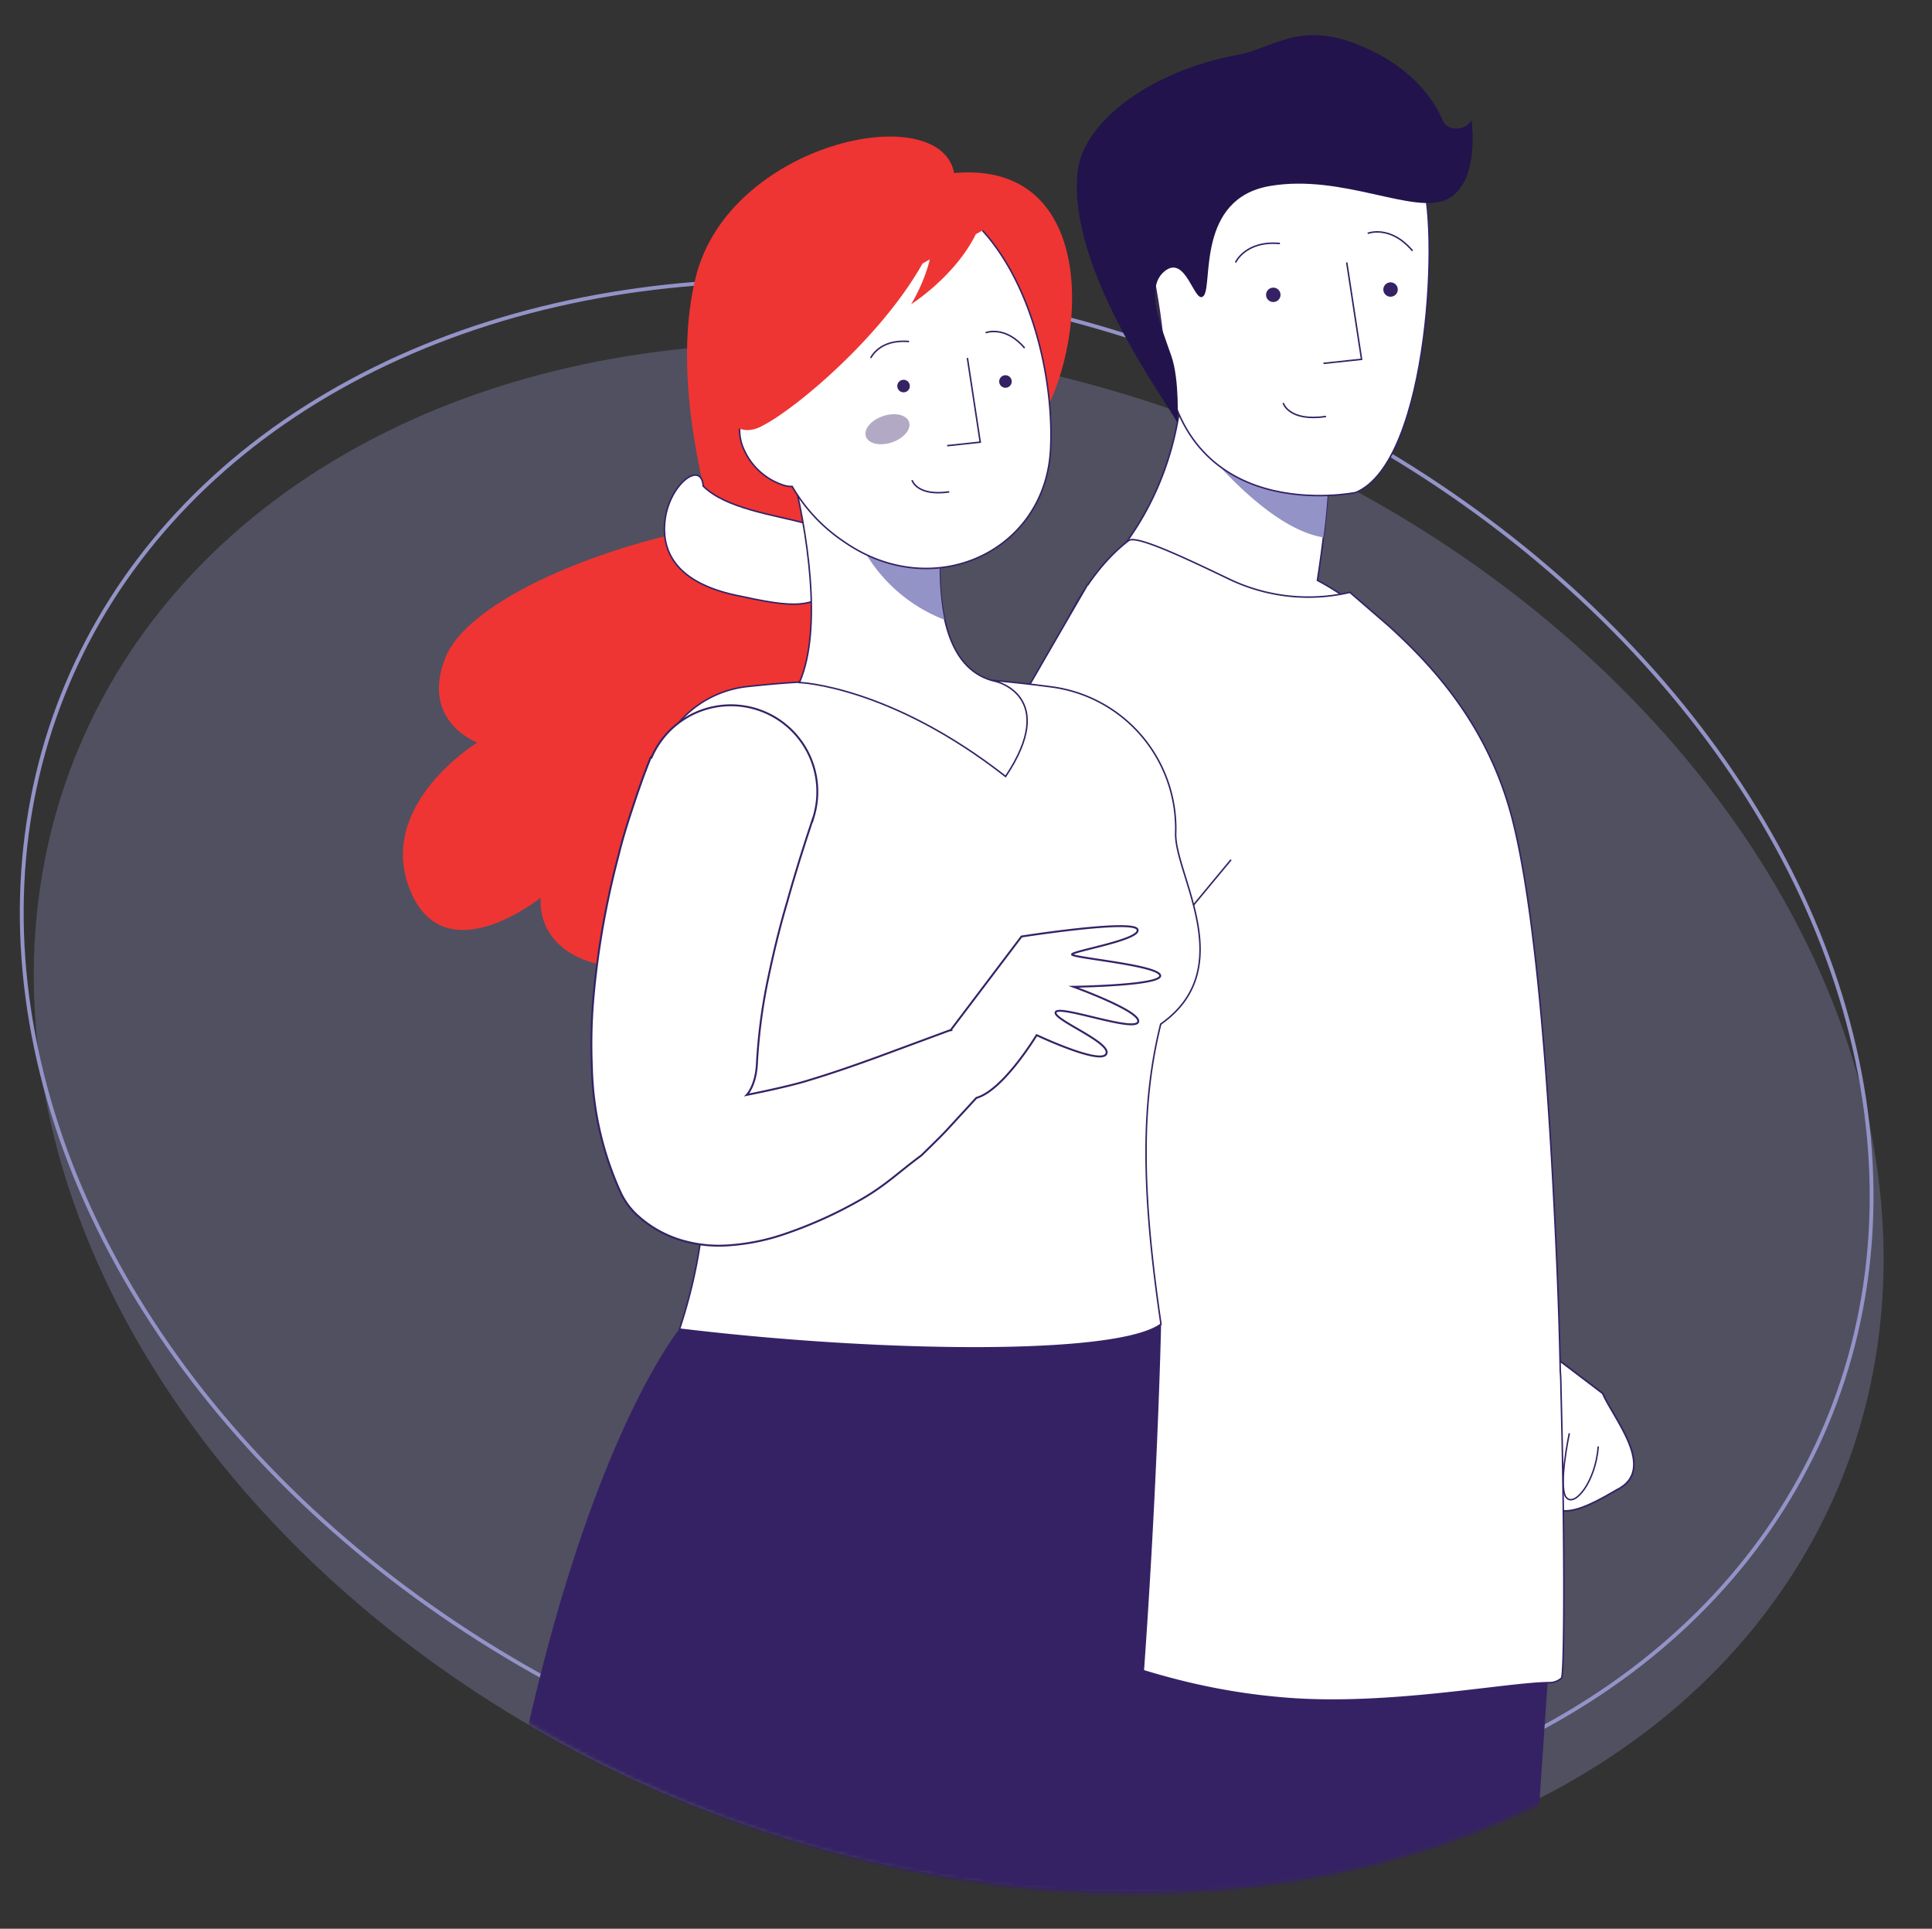
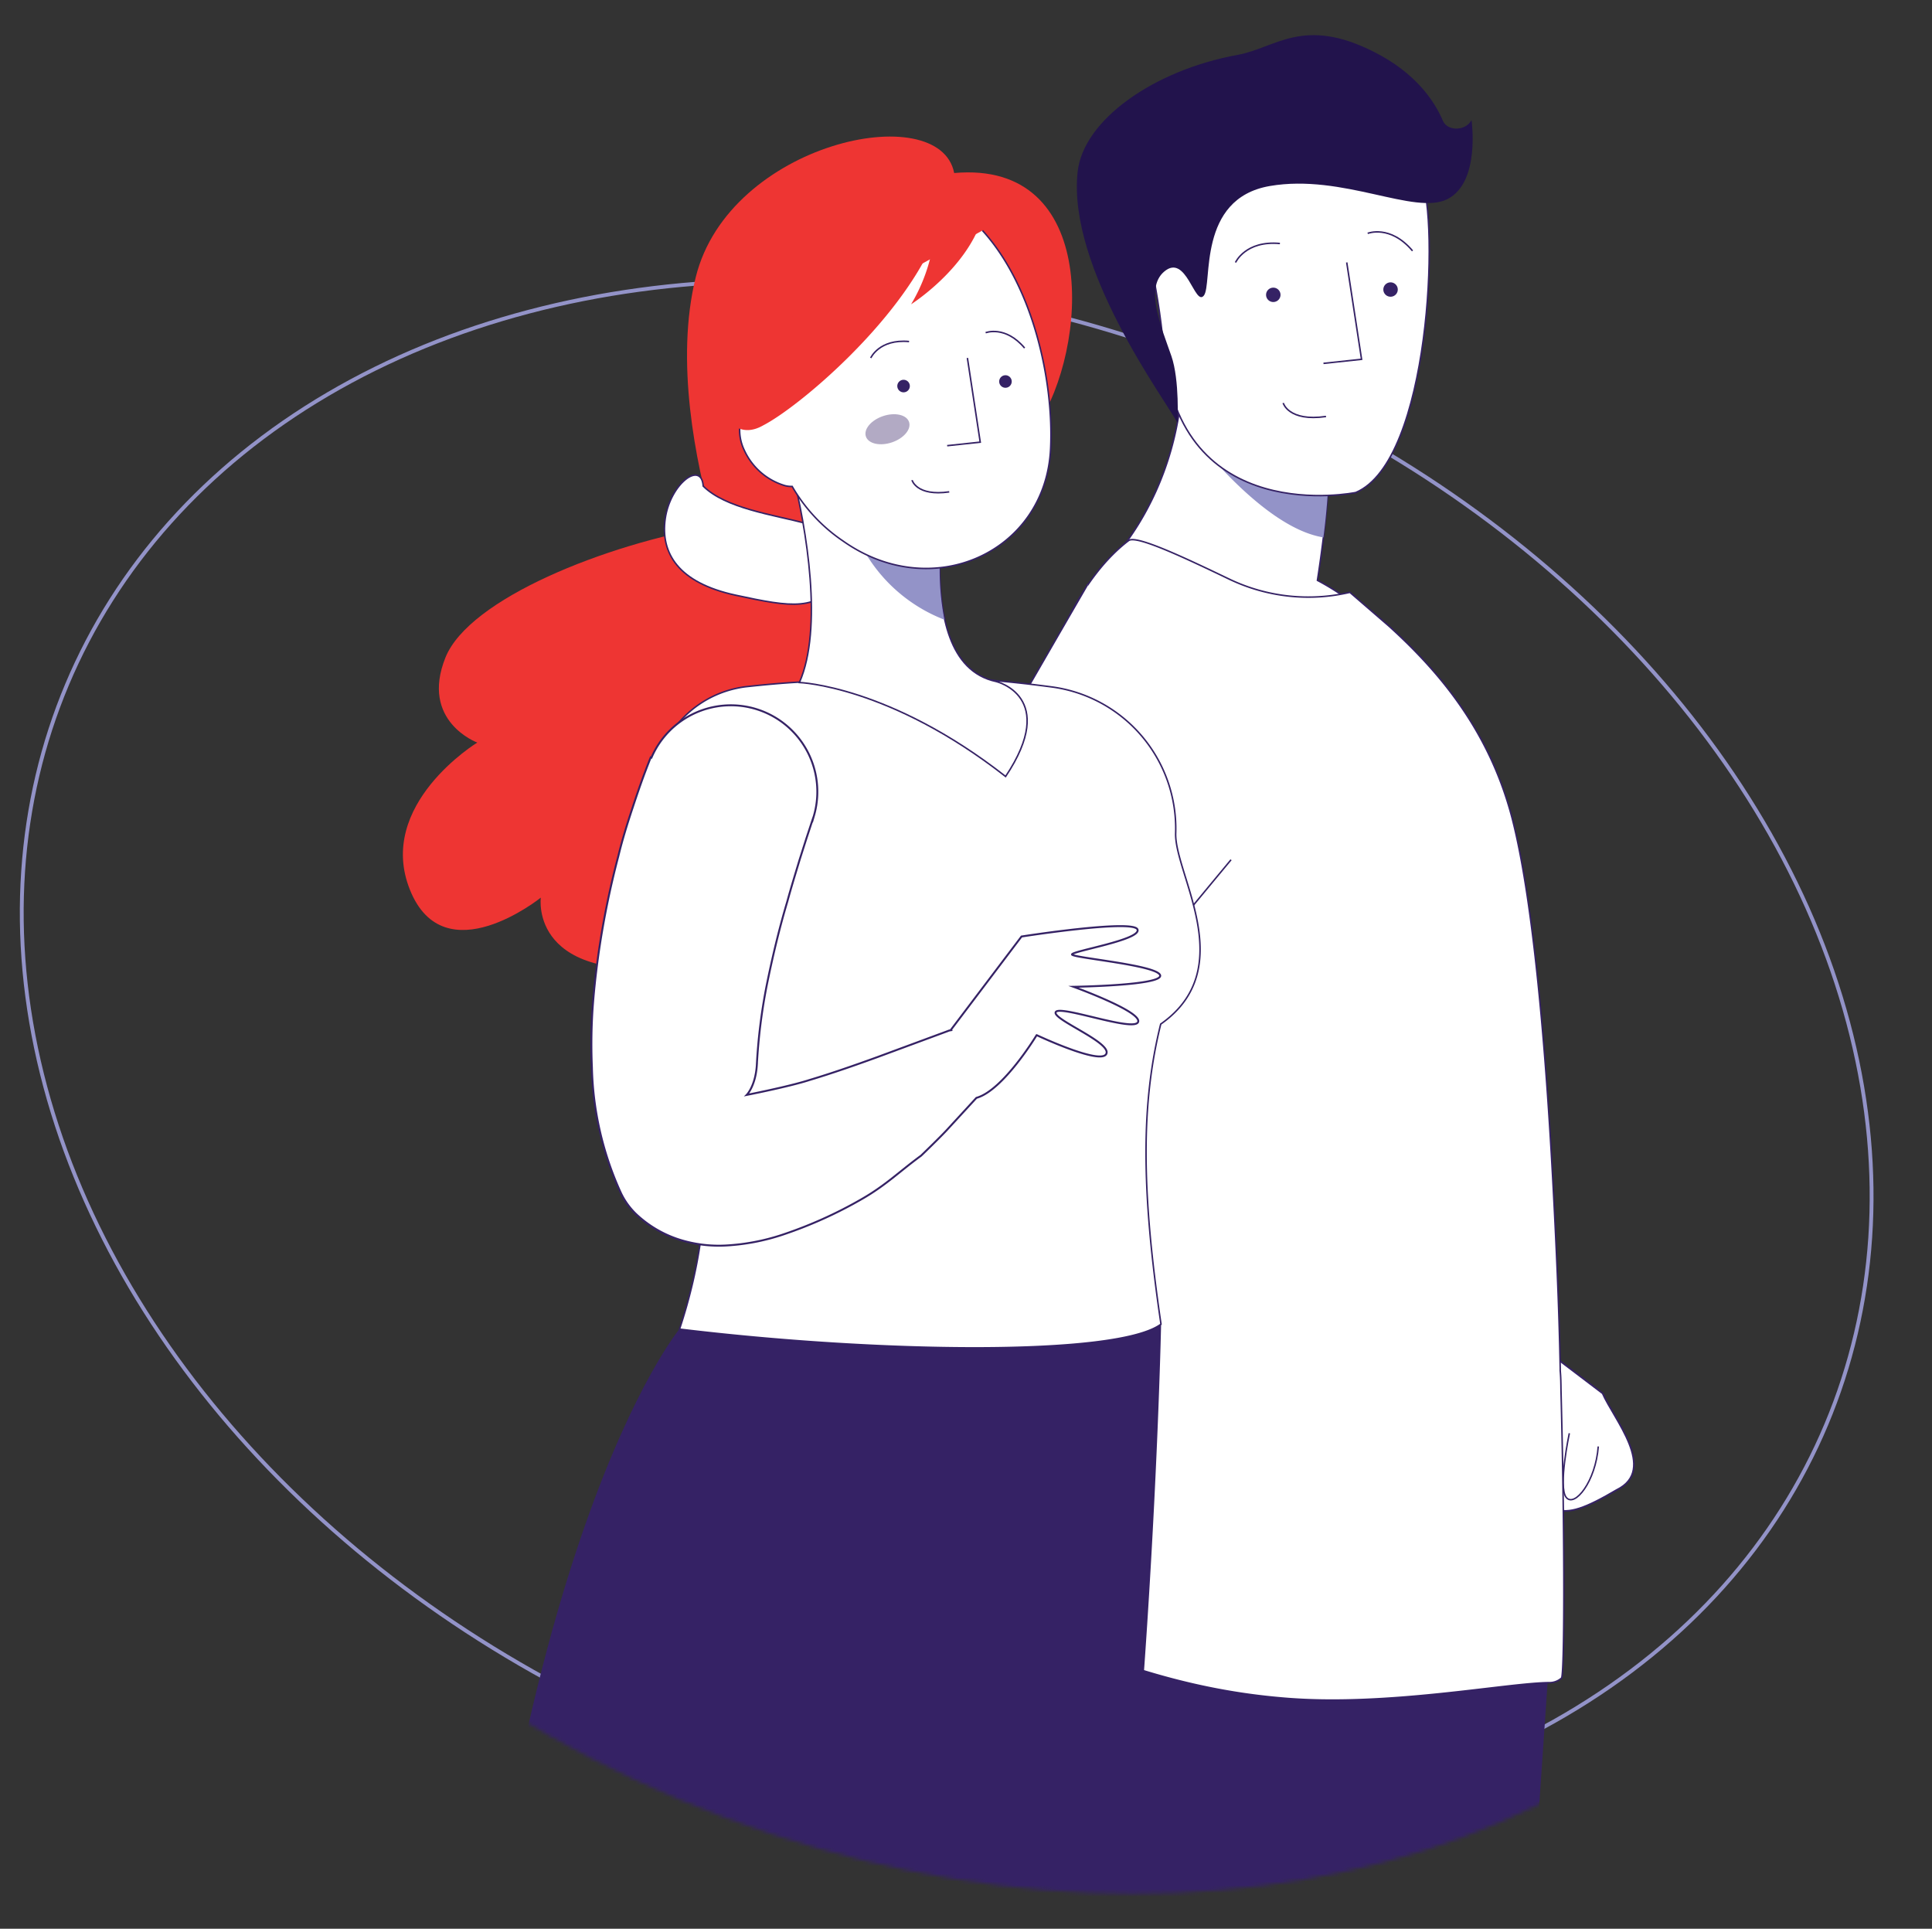
<svg xmlns="http://www.w3.org/2000/svg" viewBox="0 0 504.17 503.3">
  <rect x="0" y="0" width="504.17" height="503.3" fill="#333333" stroke="none" />
  <defs>
    <mask id="mask" x="10.36" y="-0.55" width="488.55" height="853.88" maskUnits="userSpaceOnUse">
      <path d="M481.33,388.73c-41.19,98-177.36,134.15-304.14,80.83S-18.95,293.62,22.24,195.66,240.47-42.12,367.24,11.2,522.53,290.77,481.33,388.73Z" style="fill:#fff" />
    </mask>
  </defs>
  <g id="Calque_5" data-name="Calque 5">
    <ellipse cx="247.04" cy="275.16" rx="192.42" ry="249.02" transform="translate(-102.37 396.21) rotate(-67.19)" style="fill:none;stroke:#9393c8;stroke-miterlimit:10" />
-     <ellipse cx="250.18" cy="291.52" rx="192.42" ry="249.02" transform="translate(-115.53 409.13) rotate(-67.19)" style="fill:#9393c8;opacity:0.3" />
    <g style="mask:url(#mask)">
      <path d="M347.19,166c23.19,4.12,29.86,34.28,26.14,71.67s.73,44.54,14.41,75.5c4.06,10.62,10.65,27.64,14.47,38.27l16,12.15,0,0c2.83,6.6,14.42,19.91,3.7,25.18-16.21,9.56-17.49,6.44-27.41-7.74l0,0c-.19-.18-10.84-10.62-10.83-19.77-17.53-25.37-35.1-51.93-45-81.3-2.72-33.4-7.09-54.92-.78-87.66l9.54-11.66C349.76,170.46,336.85,164.36,347.19,166Z" style="fill:#fff;stroke:#352265;stroke-linecap:round;stroke-linejoin:round;stroke-width:0.433px" />
      <path d="M409.53,374s-3,14.1-.8,16.76,7.67-4.17,8.35-13.31" style="fill:#fff;stroke:#352265;stroke-miterlimit:10;stroke-width:0.382px" />
      <g id="man">
        <path d="M404.23,433.61s-3.56,51.74-7.72,113.93c-5.66,84.48-12.44,188.25-13,207.9-1,34.12-5.82,88.74-5.82,88.74s-12.8,13.11-38.79,7.94c0,0-24-77.62-31.52-159.94-.12-1.35-.23-2.71-.35-4.07-7.09-83.81-18.65-260.34-18.65-260.34Z" style="fill:#352265" />
        <path d="M267.83,462.11l-5.35-13.3h2.9l4.05,10.05,4.05-10.05h2.9L271,462.11Z" style="fill:#010101" />
        <path d="M363.68,167.27c-29.08,9.54-79.85-14.74-79.85-14.74s26.68-20.5,24.79-62.47L331.39,108l15.47,12.17a183.68,183.68,0,0,1-1.51,20.07c-.41,3.36-.92,7.11-1.56,11.2A69.93,69.93,0,0,1,363.68,167.27Z" style="fill:#fff;stroke:#352265;stroke-miterlimit:10;stroke-width:0.394px" />
        <path d="M346.86,120.16a183.68,183.68,0,0,1-1.51,20.07c-17-2.72-36.6-29.95-36.6-29.95A54.11,54.11,0,0,1,331.39,108Z" style="fill:#9393c8" />
        <path d="M353.79,128.52s-46.46,9.61-50.14-37.5c-2.8-35.7-18.6-52.59,17.3-60.52s45.13,4.43,49.91,15.77S373.27,120.3,353.79,128.52Z" style="fill:#fff;stroke:#352265;stroke-miterlimit:10;stroke-width:0.394px" />
        <path d="M407.49,437.88a4.69,4.69,0,0,1-3.05,1.2c-11,0-42.85,6.43-69.92,4-22.82-1.93-43.07-8.45-64.85-17.92-2.89-1.26-9.55-4.71-9.44-7.93.06-3.52.35-8.64.72-15.07,1.28-22.38,3.51-60.88.4-105.23-.56-8.26-.9-16.45-1-24.52-.91-60.14,10.41-113.18,34.18-131.36,2-1.49,14.66,4.51,26.27,10.08a47.77,47.77,0,0,0,31.46,3.44l10.18,8.8c12.41,11.26,26,26.6,32.14,50.06,5.2,20,8.53,56,10.57,93.41.92,16.95,1.7,34,2,50.26v.58c.16,1.61.18,3.37.2,5C408.43,404.25,408.22,437.28,407.49,437.88Z" style="fill:#fff;stroke:#352265;stroke-miterlimit:10;stroke-width:0.394px" />
        <path d="M213.73,406.93s-5.13,6.68-5.2,9.4c-.42,18.5,8.83,21.35-14.17,30.92,0,0-9.86,3.26-10.45-4s6.57-7.17,4.68-17.39c-2.18-11.79-2-11.89,5.9-17.77l5-8.26Z" style="fill:#fff;stroke:#352265;stroke-miterlimit:10;stroke-width:0.394px" />
        <path d="M283.83,152.53s-76.44,131.54-84.61,151c-13.51,32.23-17.51,104.18-17.51,104.18a34.6,34.6,0,0,0,12.52,5.15,82.21,82.21,0,0,0,18.9.84s26-83.41,29.33-91,78.79-98.35,78.79-98.35" style="fill:#fff;stroke:#352265;stroke-miterlimit:10;stroke-width:0.394px" />
        <path d="M307.28,110.36s.59-11.13-1.6-17.46c-2.59-7.5-7-17.65-1.91-22,5.79-5,8,9.12,10.37,6.25s-1.9-25.32,17.23-28.61,37.85,7.83,46.43,3.38S384,31.32,384,31.32l0,0c-1.44,2.88-6.27,3-7.46.21-2.16-5.08-7-12.44-18-18-18.53-9.36-25.66-1-35.59.79-21.89,4-40.3,17-41.74,30.57C278.5,70.05,304.25,104.57,307.28,110.36Z" style="fill:#22134c" />
      </g>
      <polyline points="345.37 94.82 355.31 93.76 351.44 68.48" style="fill:#fff" />
      <polyline points="345.37 94.82 355.31 93.76 351.44 68.48" style="fill:none;stroke:#352265;stroke-miterlimit:10;stroke-width:0.394px" />
      <path d="M334.86,105.16s1.36,4.94,11.17,3.52" style="fill:#fff" />
      <path d="M334.86,105.16s1.36,4.94,11.17,3.52" style="fill:none;stroke:#352265;stroke-miterlimit:10;stroke-width:0.394px" />
      <ellipse cx="332.27" cy="76.94" rx="1.89" ry="1.88" transform="translate(-3.65 17.96) rotate(-3.08)" style="fill:#352265" />
      <ellipse cx="362.87" cy="75.56" rx="1.89" ry="1.88" transform="translate(-3.53 19.6) rotate(-3.08)" style="fill:#352265" />
      <path d="M322.42,68.49S325,62.71,334,63.54" style="fill:#fff" />
      <path d="M322.42,68.49S325,62.71,334,63.54" style="fill:none;stroke:#352265;stroke-miterlimit:10;stroke-width:0.394px" />
      <path d="M356.91,60.89s5.87-2.34,11.7,4.57" style="fill:#fff" />
      <path d="M356.91,60.89s5.87-2.34,11.7,4.57" style="fill:none;stroke:#352265;stroke-miterlimit:10;stroke-width:0.394px" />
      <g id="freepik--character-2--inject-25">
        <path d="M124.55,193.77s-15-5.53-8.3-22.21c6.18-15.31,41.73-29.54,70-34.29-4.8-16.86-10.09-43.16-4.69-64.94C190.25,37.18,245.2,25.47,249,45.15c38.14-3.4,35,45.81,21.59,66-19.22,29-42.15,38.91-58.29,42.16,1.28,19.37,3.77,93.47-32.59,98.55-41.86,5.84-38.58-17.63-38.58-17.63s-25.17,20.27-34.14-2S124.55,193.77,124.55,193.77Z" style="fill:#ee3533" />
        <path d="M219.25,151.1c-6.05,8.42-12.37,7.43-27.29,4.21s-19.66-10.94-18.36-20,9.43-15.23,9.91-8.46C195.19,138.45,232.23,133.3,219.25,151.1Z" style="fill:#fff;stroke:#352265;stroke-miterlimit:10;stroke-width:0.394px" />
        <path d="M303,345.53s-2.7,131.57-20.88,230.85C278.4,660.26,240.55,845,240.55,845a63.1,63.1,0,0,1-30.08,0S189,710.62,207.72,575.73c-16.12-141-12-229.09-12-229.09Z" style="fill:#352265" />
        <path d="M263.88,345.93s-41.72,183.23-68.4,261.58c-28,82.27-111.65,209.67-114.67,215.13-11.37-2.91-21.51-6.77-28.31-13.24,0,0,31-131.59,66.58-221,12.07-185.95,58.22-241.58,58.22-241.58Z" style="fill:#352265" />
        <path d="M306.8,217.42c-.33,10.71,16.84,35.27-3.9,49.81-5.12,20.59-5.12,43.11.07,78.3-11.42,8.48-73.86,7.59-125.64,1.3,11-33.22,8.9-65.65-6.21-134.43a27.51,27.51,0,0,1,21-32.77,25.07,25.07,0,0,1,2.86-.47c4.33-.47,8.93-.9,13.65-1.17a352.51,352.51,0,0,1,49.5-.52c5.37.45,10.88,1.06,16.16,1.76A37.28,37.28,0,0,1,306.8,217.42Z" style="fill:#fff;stroke:#352265;stroke-miterlimit:10;stroke-width:0.394px" />
        <path d="M206.54,122.39c4.09,15.87,8.21,41.71,2.07,55.71,0,0,23.52.81,53.81,24.52,13.95-20.88-2.46-24.78-2.46-24.78-12.54-2.65-14.65-17.93-14.77-29.77Z" style="fill:#fff;stroke:#352265;stroke-miterlimit:10;stroke-width:0.394px" />
        <path d="M245.22,147.87l-22.15-14.48a19.2,19.2,0,0,0,2.05,9.65,41.3,41.3,0,0,0,21.33,18.67A66.92,66.92,0,0,1,245.22,147.87Z" style="fill:#9393c8;isolation:isolate" />
        <path d="M256.38,60.15C269.58,74.67,275,99.35,274.17,117c-1.23,27.13-30.92,40.63-54.18,24.17a43.34,43.34,0,0,1-13.27-14.24,6.33,6.33,0,0,1-1.93-.22,17,17,0,0,1-10.56-9.21c-2.61-5.36-.93-12.2,4.11-14.25-.78-3-1.59-6.26-2.49-9.82" style="fill:#fff;stroke:#352265;stroke-miterlimit:10;stroke-width:0.394px" />
        <path d="M173.74,225.74a339.15,339.15,0,0,1,5,44.26c11.72-16.59,25-46.63,24-60.58Z" style="fill:#010101;opacity:0.2;isolation:isolate" />
        <path d="M248.51,268.76c-.34.1-.69.09-1,.22l-.36.14L229,275.83c-6,2.18-12,4.27-17.78,6-5.34,1.73-16.35,3.88-16.35,3.88s2.28-2.28,2.63-7.77a147.3,147.3,0,0,1,2.58-20.82c1.46-7.17,3.17-14.49,5.36-21.82,1-3.66,2.13-7.32,3.24-11l1.73-5.43,1.65-5,.3-.86A22.56,22.56,0,0,0,170,197.7l-.19-.06c-1,2.52-1.72,4.42-2.5,6.6s-1.47,4.23-2.17,6.35c-1.41,4.22-2.71,8.39-3.78,12.8a224,224,0,0,0-5.32,26.53c-.62,4.55-1.13,9.18-1.45,14a141.06,141.06,0,0,0-.13,14.57,83.37,83.37,0,0,0,7.23,32.08l.34.75a18.9,18.9,0,0,0,4,5.53A29.59,29.59,0,0,0,179.16,324a34.06,34.06,0,0,0,10.4,1,56.41,56.41,0,0,0,14.38-2.72A113.08,113.08,0,0,0,225,312.82c6.16-3.54,9.66-7.08,15.38-11.27,0,0,5.33-5.13,7-7l7.42-8.07c7-1.92,15.72-16.37,15.72-16.37S287.26,278,288.7,275s-14.38-9.1-13.18-10.93S296,269.39,297,266.67s-16.85-9.17-16.85-9.17,23.32-.33,22.6-3-22.76-4.54-23-5.42,18.2-3.84,17.08-6.55-30.26,1.85-30.26,1.85L248,268.93" style="fill:#fff;stroke:#352265;stroke-miterlimit:10;stroke-width:0.5px" />
        <path d="M256.22,57.28c-4.31,13.17-18.46,22.12-18.46,22.12A44.75,44.75,0,0,0,243.62,63c-9.21,21.3-35.15,43.19-44.46,48-10.69,6.12-14.86-12.41-15.2-16.67" style="fill:#ee3533" />
        <line x1="207.11" y1="570.26" x2="256.17" y2="379.07" style="fill:#fff;stroke:#352265;stroke-miterlimit:10;stroke-width:0.394px" />
        <polyline points="247.17 116.3 255.8 115.38 252.45 93.41" style="fill:#fff" />
        <polyline points="247.17 116.3 255.8 115.38 252.45 93.41" style="fill:none;stroke:#352265;stroke-miterlimit:10;stroke-width:0.394px" />
        <path d="M238,125.29s1.18,4.29,9.71,3.06" style="fill:#fff" />
        <path d="M238,125.29s1.18,4.29,9.71,3.06" style="fill:none;stroke:#352265;stroke-miterlimit:10;stroke-width:0.394px" />
        <circle cx="235.79" cy="100.76" r="1.64" transform="translate(-5.04 12.71) rotate(-3.06)" style="fill:#352265" />
        <circle cx="262.38" cy="99.57" r="1.64" transform="translate(-4.94 14.13) rotate(-3.06)" style="fill:#352265" />
        <path d="M227.23,93.41s2.2-5,10-4.29" style="fill:#fff" />
        <path d="M227.23,93.41s2.2-5,10-4.29" style="fill:none;stroke:#352265;stroke-miterlimit:10;stroke-width:0.394px" />
        <path d="M257.21,86.82s5.1-2,10.17,4" style="fill:#fff" />
        <path d="M257.21,86.82s5.1-2,10.17,4" style="fill:none;stroke:#352265;stroke-miterlimit:10;stroke-width:0.394px" />
        <ellipse cx="231.59" cy="112" rx="5.94" ry="3.62" transform="translate(-23.63 79.77) rotate(-18.61)" style="fill:#352265;opacity:0.38" />
      </g>
    </g>
  </g>
</svg>